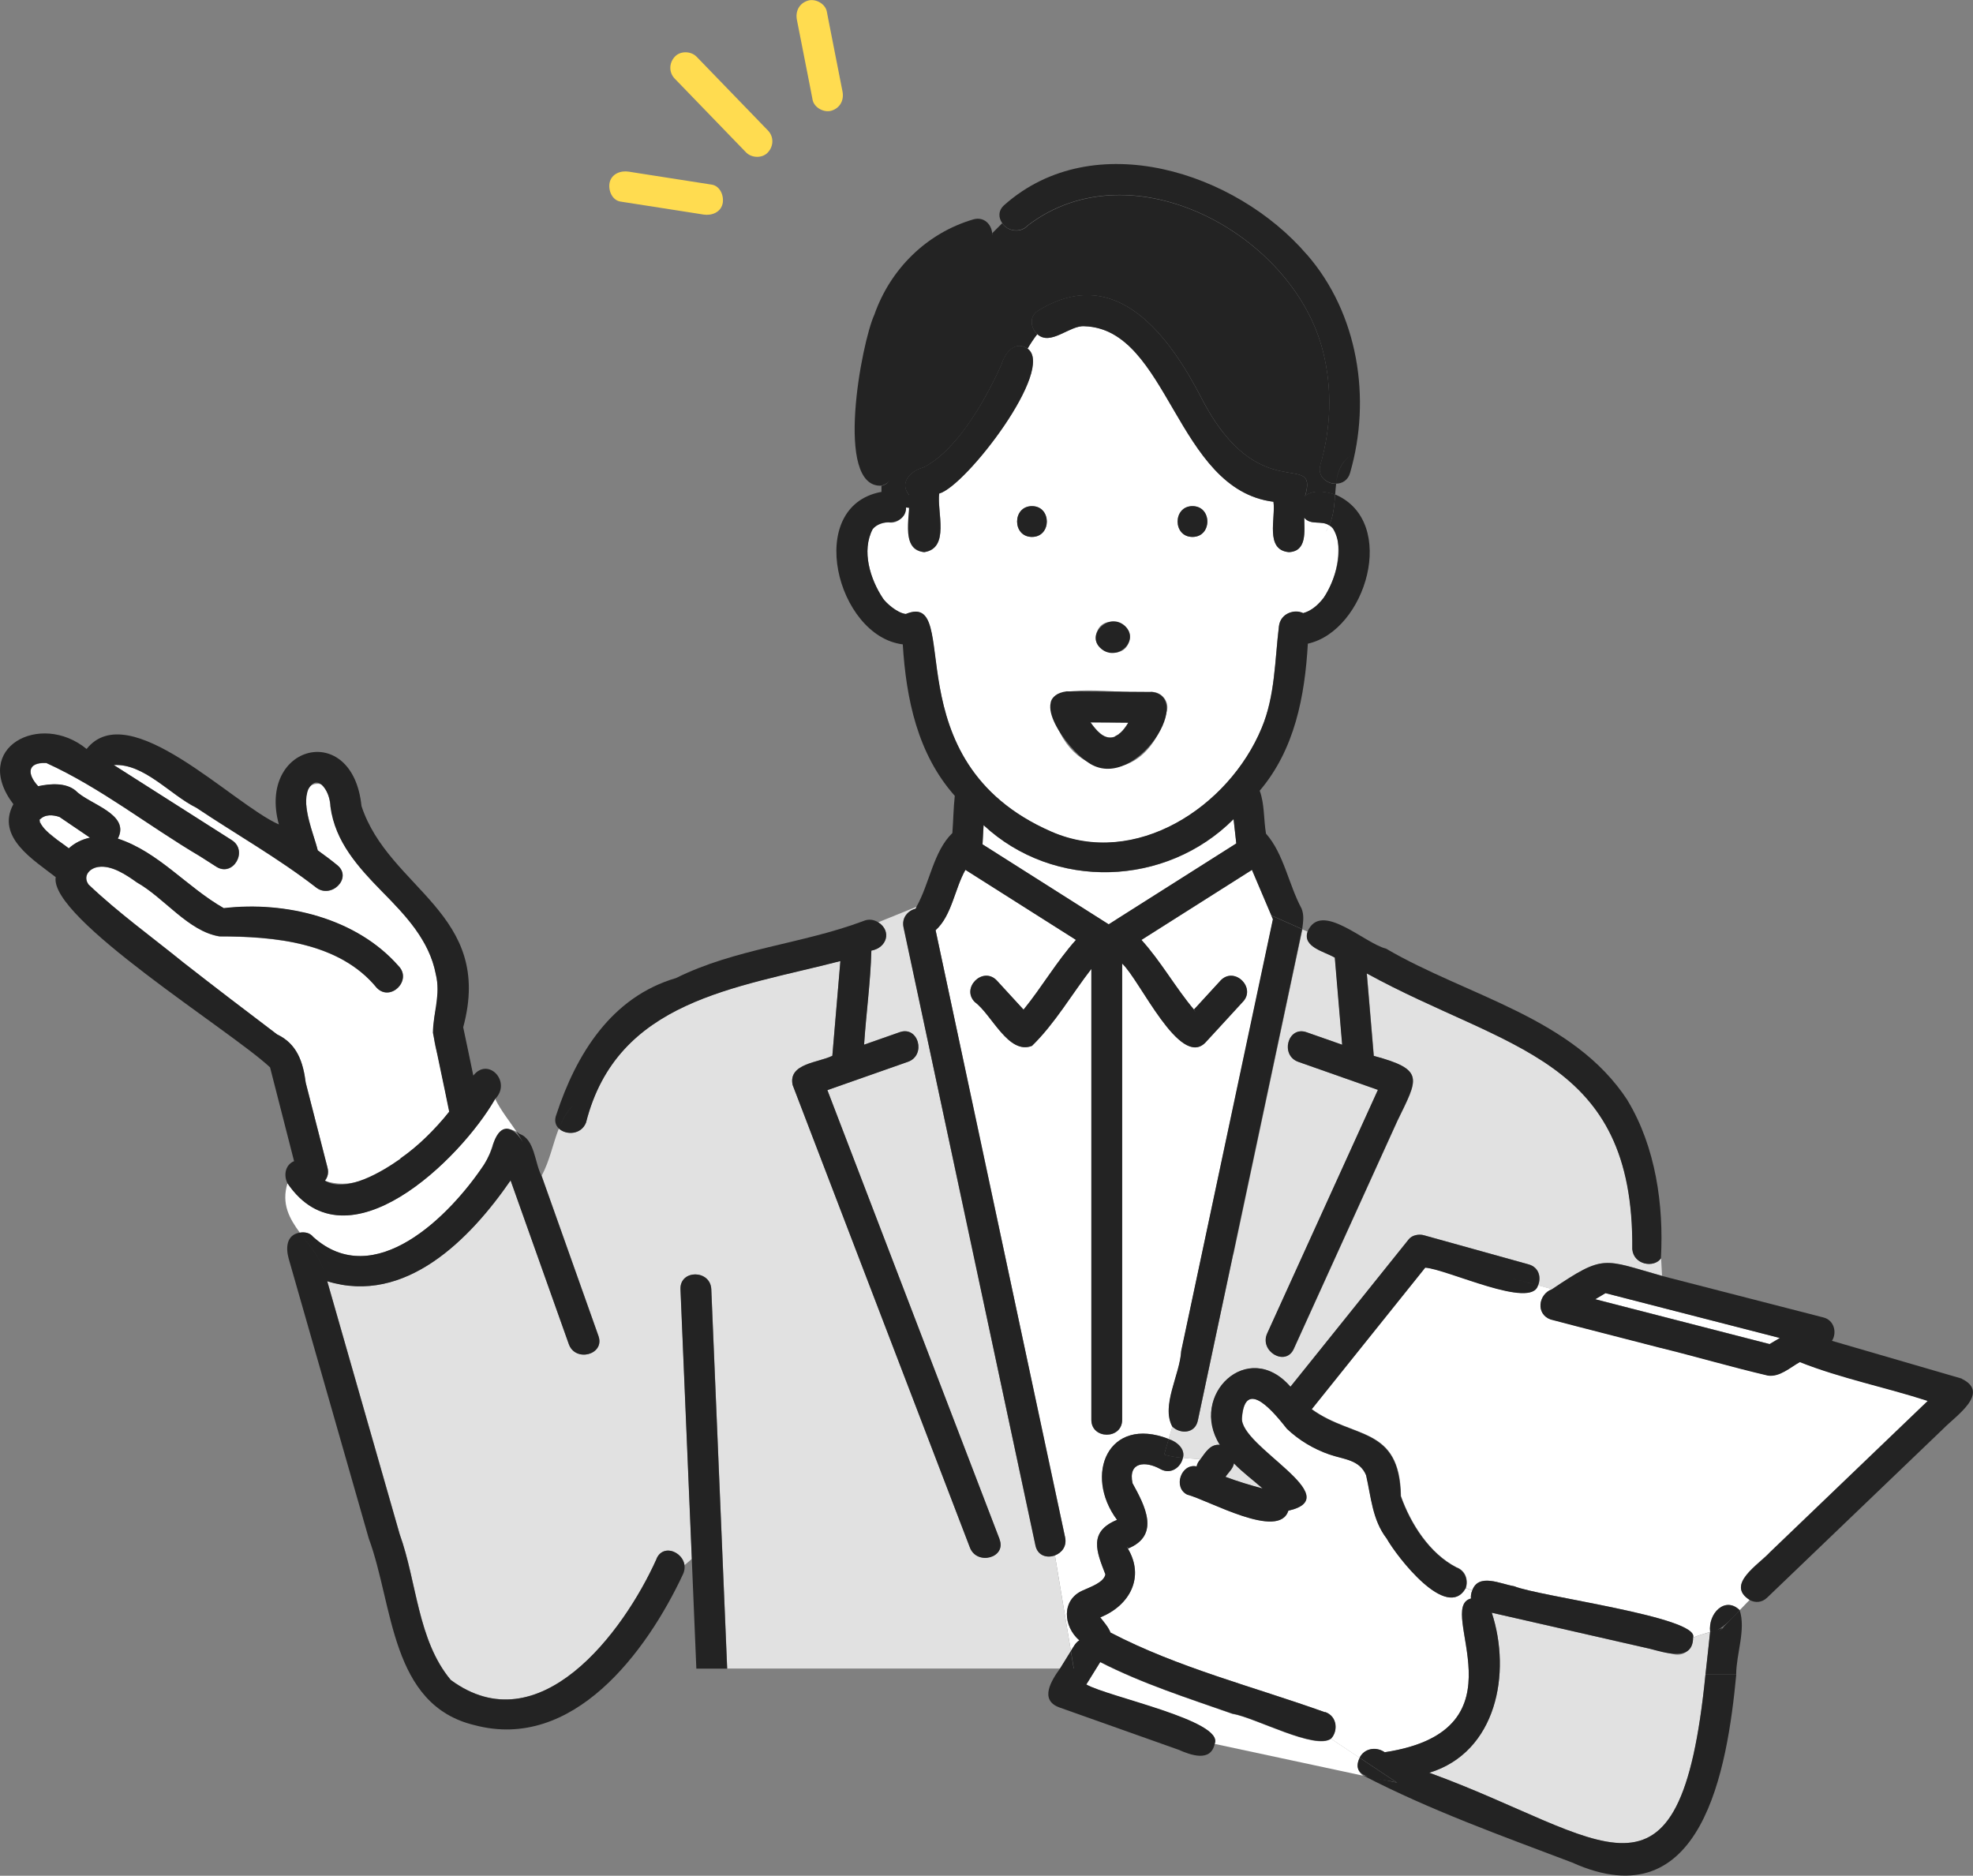
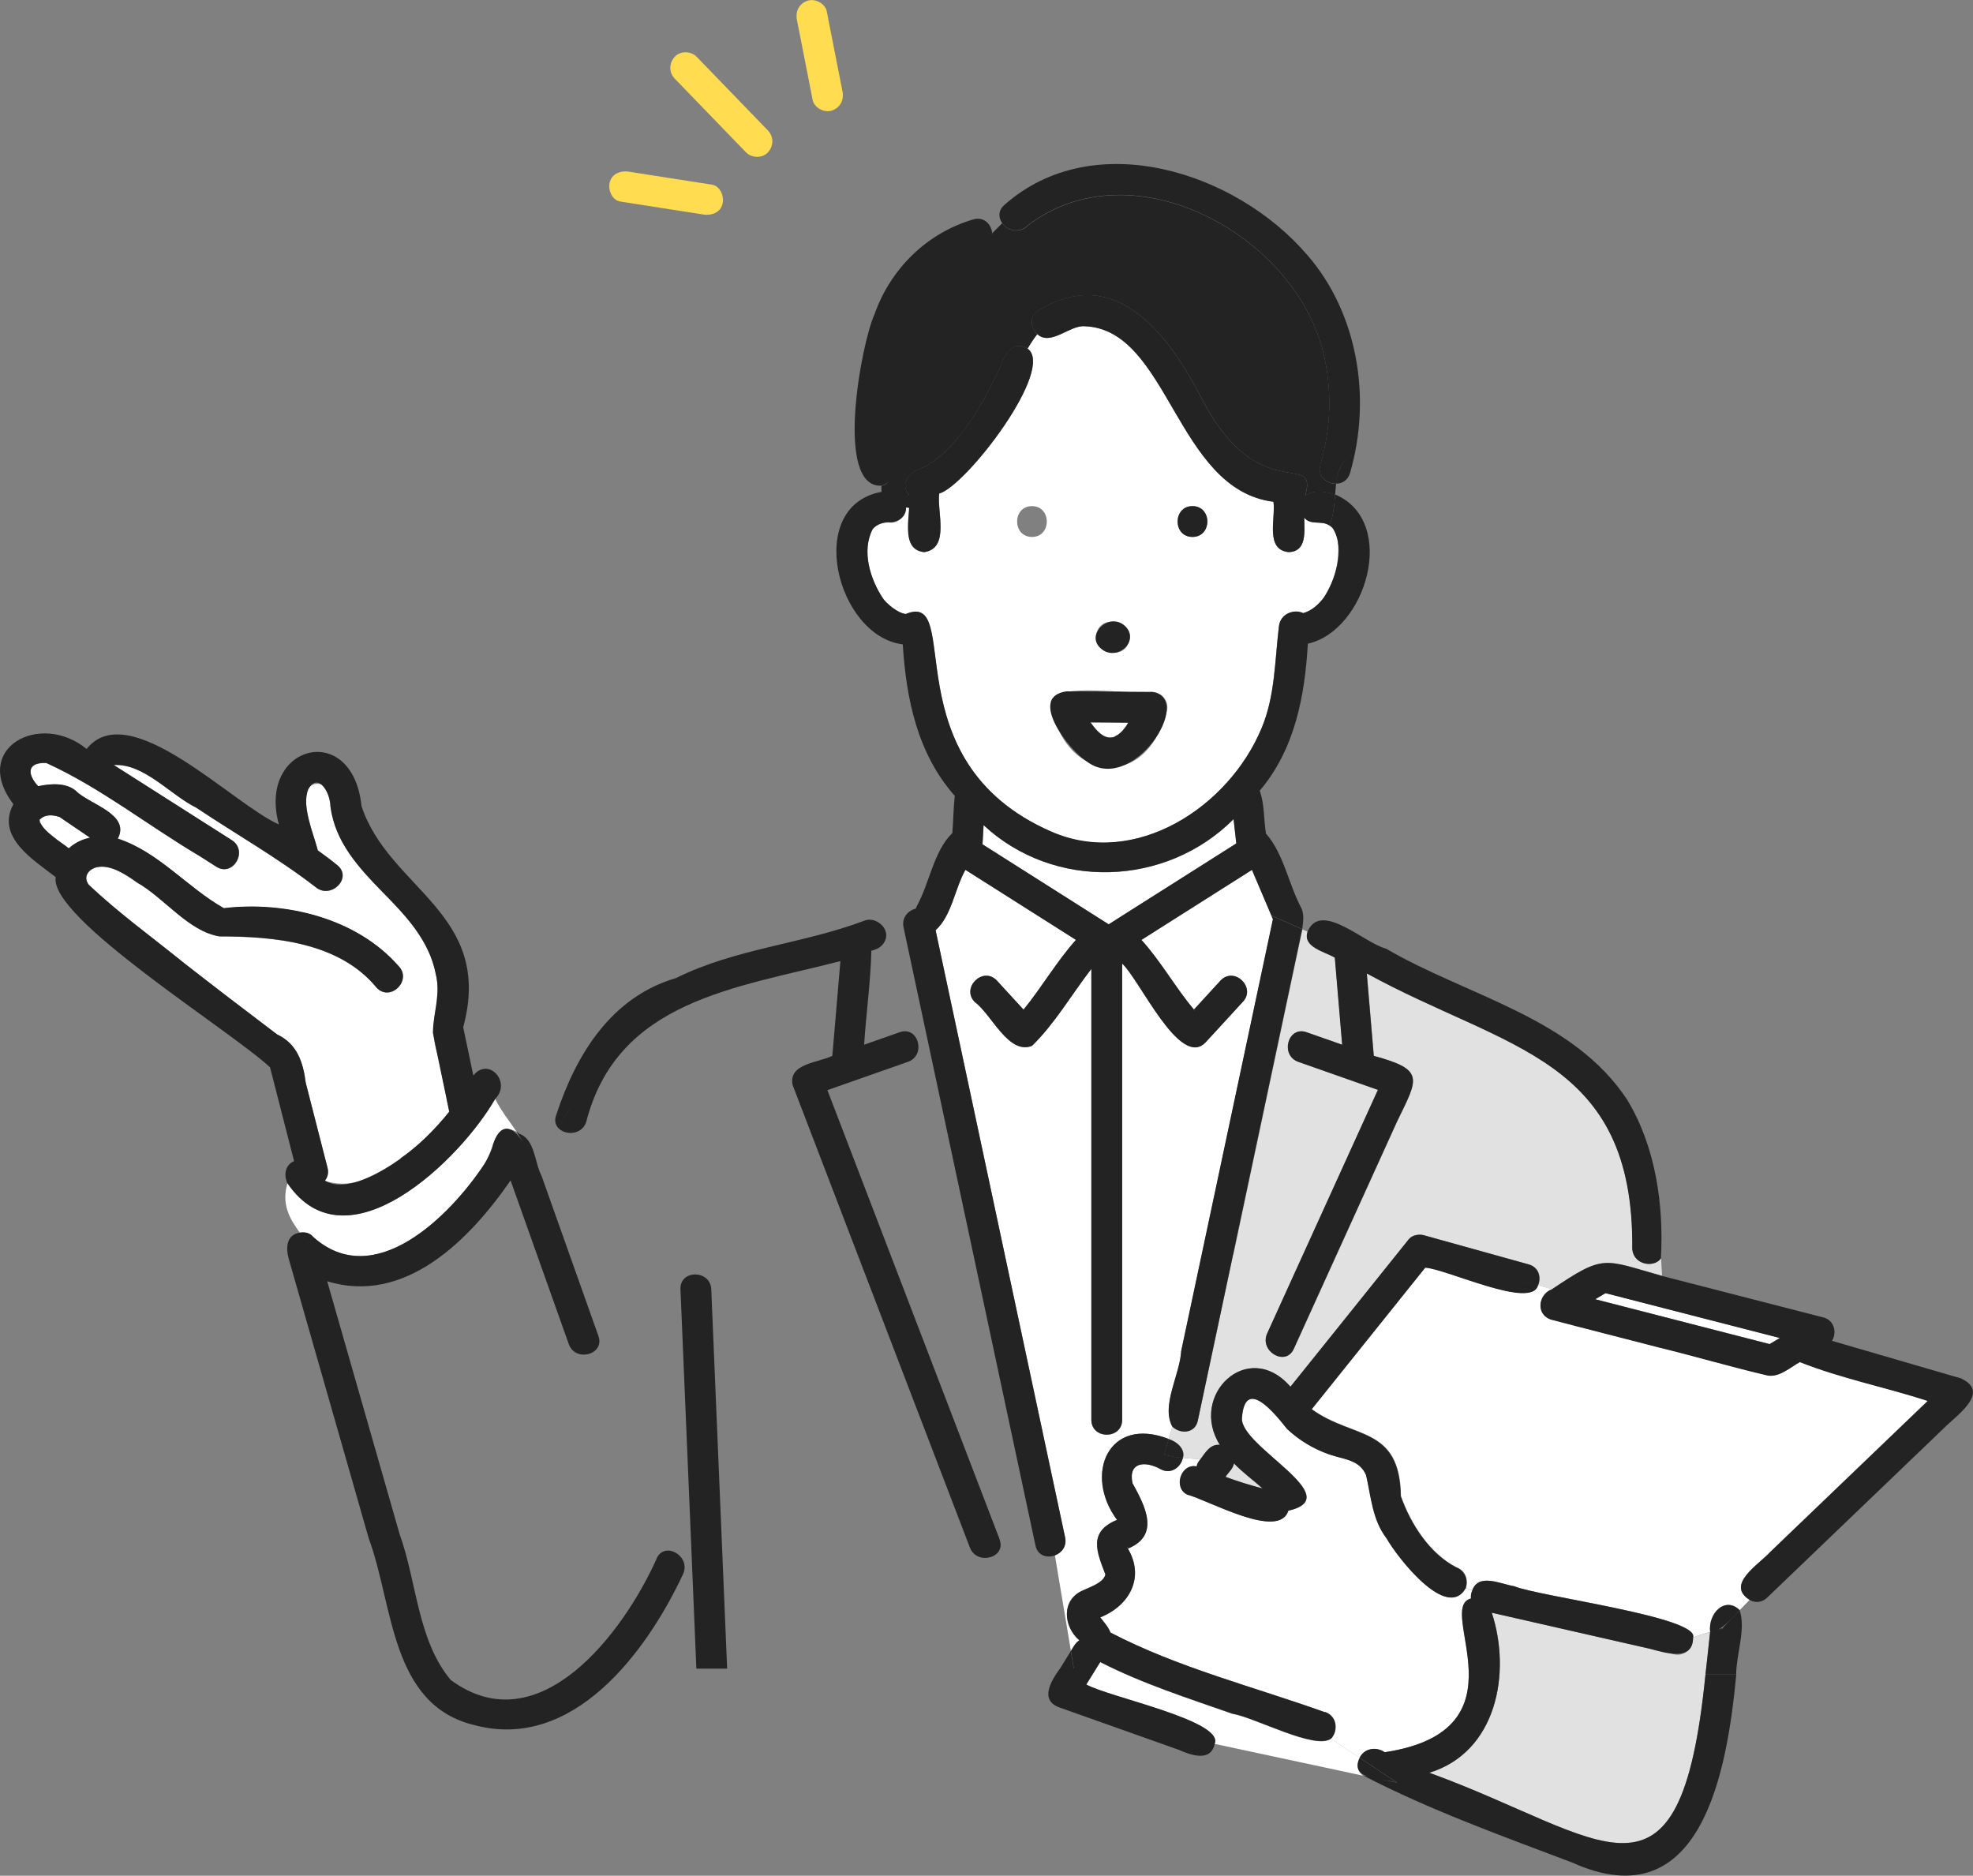
<svg xmlns="http://www.w3.org/2000/svg" id="_レイヤー_2" data-name="レイヤー 2" viewBox="0 0 203.69 193.64">
  <rect x="0" y="0" width="203.69" height="193.64" fill="#808080" stroke="none" />
  <defs>
    <style>
      .cls-1 {
        fill: #232323;
      }

      .cls-1, .cls-2, .cls-3, .cls-4 {
        stroke-width: 0px;
      }

      .cls-2 {
        fill: #e1e1e1;
      }

      .cls-3 {
        fill: #fff;
      }

      .cls-4 {
        fill: #ffdc50;
      }
    </style>
  </defs>
  <g id="_レイヤー_3" data-name="レイヤー 3">
    <g>
      <g>
        <path class="cls-2" d="M123.4,104.45c-.12-.28-.14-.22-.07-.11.03.04.05.07.07.11Z" />
        <path class="cls-2" d="M124.25,105.45s.09.07,0,0h0Z" />
        <path class="cls-2" d="M4.08,84.7s0,0,0,0c0,0,0,.02,0,.03,0-.01,0-.02,0-.03Z" />
        <path class="cls-2" d="M4.07,84.81s.01.03.02.04c0-.01-.01-.03-.02-.04Z" />
        <path class="cls-2" d="M115.49,75.8s.06-.04.06-.04c-.02,0-.05.03-.06.04Z" />
        <path class="cls-2" d="M135.69,62.72s.04-.03,0,0h0Z" />
        <path class="cls-2" d="M114.12,76.06c-.06-.03-.14-.07-.14-.07.02.03.08.05.14.07Z" />
        <path class="cls-2" d="M115.49,75.8s-.03.02-.05.03c-.05.05-.07.08.05-.03Z" />
        <path class="cls-2" d="M4.13,84.91s0,.01,0,.02c.06.18.04.09,0-.02Z" />
        <path class="cls-2" d="M113.7,75.8c.09.07.06.05,0,0h0Z" />
        <path class="cls-3" d="M101.43,87.17c4.34,2.75,8.68,5.51,13.03,8.26,4.39-2.78,8.78-5.57,13.18-8.35-.09-.84-.19-1.67-.28-2.51-6.98,7-18.53,7.39-25.81.62-.04.66-.08,1.32-.11,1.98Z" />
        <path class="cls-2" d="M137.42,54.37s.04.03.08.05c-.03-.02-.06-.04-.09-.06,0,0,0,0,0,0Z" />
        <path class="cls-2" d="M4.12,84.9s-.02-.04-.03-.06c.03.11.05.13.03.06Z" />
        <path class="cls-2" d="M4.1,84.54s-.03.07-.03.12c0,0,.02-.01.03-.02.01-.06.02-.11,0-.1Z" />
        <polygon class="cls-2" points="4.1 84.63 4.1 84.63 4.09 84.63 4.09 84.64 4.1 84.63" />
        <path class="cls-2" d="M137.37,54.34s.02.02.04.02c-.04-.04-.05-.04-.04-.02Z" />
        <path class="cls-2" d="M4.12,84.9s0,0,0,.01c0,0,0-.01,0-.02,0,0,0,0,0,0Z" />
        <path class="cls-2" d="M4.09,84.64s-.02.01-.02.02c0,.02,0,.03,0,.05,0-.02.01-.04.02-.07Z" />
        <path class="cls-2" d="M4.12,84.89c-.02-.05-.03-.11-.04-.16-.01.06.01.12.04.16Z" />
        <path class="cls-2" d="M4.06,84.66s0,0,0,0c0,0,0,0,0,0Z" />
        <path class="cls-2" d="M4.07,84.72s0-.01,0-.02c0-.01,0-.02,0-.04,0,.02,0,.04,0,.06Z" />
        <path class="cls-3" d="M45.17,108.84c-.55-1.7-.54-3.34-.07-5.06.69-4.72-2.35-8.57-5.56-11.63-2.55-2.57-4.84-5.16-5.41-8.88-.12-.75-.26-1.86-.97-2.32-3.11-.54-.68,5.42-.35,6.85.7.5,1.38,1.01,2.04,1.55,1.58,1.31-.68,3.54-2.25,2.25-3.9-3.02-8.23-5.46-12.32-8.2-2.72-1.34-5.4-4.6-8.53-4.41,4.06,2.59,8.13,5.17,12.19,7.76,1.72,1.1.13,3.84-1.6,2.74-.56-.36-1.13-.72-1.69-1.08-5.31-3.14-10.26-7.09-15.86-9.63-2-.09-2.01,1.14-.84,2.4,1.22-.27,2.84-.4,3.87.46,1.41,1.43,5.69,2.39,4.35,4.95,4.21,1.37,7.15,5.02,10.94,7.18,6.36-.74,13.7,1.02,18.04,5.97,1.44,1.46-.82,3.73-2.25,2.25-3.88-4.74-10.69-5.31-16.24-5.31-3.22-.53-5.67-3.96-8.52-5.57-1.06-.75-2.59-1.8-3.97-1.6-.95.13-1.64.96-1.02,1.82,3.04,2.88,6.53,5.4,9.8,8.06,3.2,2.5,6.42,4.96,9.66,7.41,2.07.97,2.69,2.87,2.96,4.99.75,2.93,1.5,5.85,2.25,8.78.14.54,0,1-.27,1.33,4.77,1.63,9.99-3.81,12.86-7.11-.41-1.98-.82-3.96-1.23-5.93Z" />
        <path class="cls-3" d="M5.81,86.63c.43.32.86.63,1.29.95.63-.58,1.39-.94,2.2-1.11-1.05-.71-2.1-1.42-3.15-2.14-.68-.22-1.5-.3-2.04.28,0,0,0,0,0,.01.02,0,0,.03,0,.03.12.88,1.09,1.42,1.71,1.97Z" />
        <polygon class="cls-2" points="4.06 84.66 4.07 84.65 4.07 84.65 4.06 84.66" />
        <path class="cls-2" d="M104.66,105.46s.08-.07.11-.11c-.05.04-.09.08-.11.11Z" />
        <path class="cls-3" d="M32.33,127.69c6.31,5.69,14.13-2.15,17.66-7.47,1.06-1.43.9-4.58,3.34-3.39-.75-1.12-1.62-2.18-2.21-3.39-3.57,6.25-15.32,17.71-21.44,8.71-.65,2.13.2,3.65,1.28,5.11.5-.09,1.05.02,1.37.43Z" />
        <path class="cls-3" d="M140.37,181.47l-2.95-1.97c-1.64,1.22-7.86-2.19-10.21-2.57-4.6-1.62-9.28-3.11-13.63-5.33-.48.77-.96,1.55-1.44,2.32,2.2,1.28,14.2,3.71,13.26,6.11l15.32,3.28c-.64-.47-.67-1.23-.36-1.83Z" />
        <path class="cls-3" d="M151.86,165.02c-.03-.28.02-.56.13-.83l-.66-.24c-1.93,3.44-7.1-3.23-8.16-5.13-1.48-1.93-1.6-4.27-2.12-6.53-.67-1.62-2.32-1.63-3.78-2.14-1.63-.57-3.12-1.46-4.39-2.65-1.22-1.54-4.33-5.45-4.65-1.13-.27,2.94,11.02,8.18,4.79,9.58-.96,3.07-8.27-1.1-10.44-1.66-1.48-.73-.64-3.26.98-2.91.03-.29.2-.52.38-.74-.61-.05-1.22-.08-1.82-.14-.2.95-1.24,1.77-2.34,1.15-1.52-.84-3.34-.75-2.86,1.47,1.26,2.28,2.92,5.37-.48,6.75,1.75,2.93.22,5.87-2.85,7.1.4.51.82.97,1.06,1.57,6.99,3.64,14.74,5.57,22.13,8.22,1.3.45,1.34,1.99.63,2.74l2.95,1.97c.43-.92,1.63-1.22,2.59-.57,15.01-2.29,5.15-14.91,8.9-15.87Z" />
        <path class="cls-3" d="M131.12,94.45l.13.06c-.67-1.57-1.34-3.13-2-4.7-3.8,2.41-7.61,4.82-11.41,7.23,2.01,2.2,3.5,4.89,5.42,7.19.92-1.01,1.85-2.01,2.77-3.02,1.44-1.47,3.7.79,2.25,2.25-1.28,1.39-2.55,2.79-3.84,4.18-2.64,2.69-6.76-6.48-8.59-8.16v47.1c0,2.05-3.18,2.04-3.18,0v-46.55c-2.03,2.63-3.75,5.62-6.13,7.94-2.44.96-4.16-3.25-5.9-4.52-1.45-1.45.81-3.71,2.25-2.25.93,1.01,1.85,2.02,2.78,3.03,1.89-2.32,3.42-4.98,5.41-7.2-3.8-2.41-7.6-4.82-11.41-7.23-1.12,1.96-1.41,4.74-3.08,6.23,2.92,13.69,5.84,27.38,8.76,41.08,1.54,7.2,3.07,14.4,4.61,21.6.2.93-.36,1.6-1.05,1.86l1.65,9.87c.24-.38.48-.87.87-1.09-1.67-1.44-1.88-4.19.37-5.16.7-.33,2.16-.8,2.32-1.65-.89-2.3-1.81-4.4,1.2-5.63-3.46-4.65-.92-10.79,5.34-8.35l.38-1.3c-1.17-2.15.8-5.38.92-7.79,3.16-14.86,6.31-29.72,9.47-44.58-.06-.13-.11-.26-.17-.39l-.13-.06Z" />
        <path class="cls-3" d="M182.76,160.2c5.42-5.2,10.85-10.4,16.27-15.6-4.36-1.41-8.98-2.34-13.21-4.01-1.01.57-2.08,1.57-3.3,1.39-3.77-.88-7.52-1.99-11.29-2.91-3.71-.97-7.43-1.89-11.14-2.88-1.54-.55-1.29-2.58.14-3.12l-1.43-.39c-.68,2.51-9.35-1.68-11.64-1.83-3.91,4.87-7.82,9.75-11.72,14.62,4.29,3.11,9.09,1.69,9.2,8.98,1.02,2.87,2.96,5.91,5.72,7.34.99.36,1.24,1.37.98,2.15l.66.24c.66-1.82,2.93-.65,4.31-.43,2.65,1.09,19.14,3.17,18.49,5.3.55-.23,1.16-.4,1.76-.58-.23-1.94,1.56-3.72,3.05-2.25l1.04-1.08c-2.55-1.59.95-3.65,2.11-4.95Z" />
        <path class="cls-3" d="M138.14,55.93c-.07-.45-.2-1.02-.53-1.36.01.01.04.04.09.09-.15-.15-.28-.32-.47-.42-.1.23-.21.45-.36.66.14-.22.26-.44.36-.66-.79-.55-1.94.03-2.58-.8,0,1.36.32,3.48-1.59,3.56-2.5-.23-1.34-3.52-1.59-5.2-10.11-1.28-10.79-17.83-19.51-18.12-1.54-.12-3.5,2.09-4.88.81-.36.46-.69.96-1,1.49,2.96,2.05-6.31,14.17-9.11,14.97-.25,1.89,1.13,5.65-1.55,6.05-2.41-.18-1.38-3.28-1.59-4.9-.1,0-.2.03-.31.06.14.86-.65,1.87-1.57,1.79-.68-.08-1.45.18-1.86.68-1.18,2.24-.26,5.19,1.07,7.18.28.42,1.44,1.5,2.35,1.59,6.01-2.54-1.68,15.17,15,22.46,8.69,3.83,18.36-2.54,21.73-10.68,1.4-3.32,1.36-7,1.79-10.52.16-1.33,1.61-1.78,2.5-1.35.88-.24,1.55-.87,2.1-1.56,1.07-1.48,1.69-3.73,1.5-5.81ZM106.54,55.43c-2.05,0-2.04-3.18,0-3.18s2.04,3.18,0,3.18ZM113.27,65.17c.74-1.93,4.16-.79,3.24,1.22-.74,1.93-4.16.79-3.24-1.22ZM120.46,73.44c-2.33,8.68-11,6.98-11.97-1.02.6-2.06,8.25-.63,10.44-.99,1.02,0,1.82,1.01,1.53,2.01ZM123.11,55.43c-2.05,0-2.04-3.18,0-3.18s2.04,3.18,0,3.18Z" />
        <path class="cls-1" d="M94.19,51.36c0-.06-.35-.21-.34-.27-1.05-1.27.22-2.52,1.49-2.83,1.49-.76,2.67-2,3.73-3.27,1.78-2.25,3.15-4.78,4.34-7.38.33-1.17,1.38-2.48,2.68-1.62.31-.53.64-1.03,1-1.49-.71-.67-.89-1.92.22-2.5,7.99-4.82,13.46,2.75,16.78,9.19,5.93,11.4,12.09,5.09,10.65,10.03.84-.71,2.13-.47,3.1-.15.03-.38.05-.76.1-1.12-.96.01-1.96-.76-1.62-1.96,1.1-3.81,1.24-7.85.27-11.7-3.02-12.08-19.74-21.22-30.47-13.01-.77.85-2.13.59-2.65-.24-.32.32-.68.68-1.03,1.03.07.69-1.42.89-2.28,1.14-8.94,2.72-10.17,15.15-8.34,23.18.3,1-.04,1.58-.82,1.77v.64c1.05-.19,1.83.32,1.96,1.54.11-.03,1.37.17,1.46.16,0-.28-.22-.86-.22-1.14Z" />
-         <path class="cls-2" d="M108.91,160.58c-.8.3-1.78.05-2.01-1.02-3-14.07-6-28.14-9.01-42.22-1.54-7.2-3.07-14.4-4.61-21.6-.22-1.02.47-1.73,1.26-1.93.02-.07.06-.13.08-.2l-3.95,1.6c1.39.89.9,2.62-.72,2.92-.08,3.23-.54,6.48-.75,9.71,1.23-.43,2.45-.86,3.68-1.29,1.94-.68,2.76,2.39.84,3.06-2.77.97-5.54,1.95-8.31,2.92,5.93,15.46,11.85,30.91,17.78,46.37.73,1.91-2.34,2.73-3.06.84-4.04-10.55-8.09-21.1-12.13-31.65-2.06-5.37-4.11-10.73-6.17-16.1-.48-2.24,2.69-2.28,4.1-3.01.28-3.26.55-6.52.83-9.78-10.82,2.8-23.06,4.04-26.26,16.68-.51,1.27-2.07,1.3-2.8.61-.62,1.57-.94,3.33-1.78,4.89,1.96,5.51,3.91,11.02,5.87,16.53.69,1.93-2.38,2.76-3.06.84-2-5.63-4-11.27-6.01-16.9-4.18,6.07-10.87,12.9-18.93,10.41,2.49,8.71,4.99,17.41,7.48,26.12,1.78,4.93,1.84,10.92,5.27,15.04,9.12,6.72,17.84-4.87,21.26-12.52.7-1.53,2.68-.7,2.88.67l.75-.64c-.39-9.28-.78-18.56-1.17-27.84-.09-2.05,3.09-2.04,3.18,0,.55,13.05,1.09,26.11,1.64,39.16h34.36c.37-.6.75-1.21,1.12-1.81l-1.65-9.87Z" />
        <path class="cls-2" d="M127.32,129.47c-1.22,5.72-2.43,11.45-3.65,17.17-.29,1.39-1.85,1.4-2.64.62l-.38,1.3c.88.27,1.74,1.05,1.47,1.95.61.06,1.22.09,1.82.14.51-.68,1.02-1.6,2.01-1.49-3.25-5.14,2.92-11.05,7.29-6,4.07-5.08,8.14-10.16,12.22-15.23.34-.43,1.05-.55,1.55-.41,3.61,1,7.21,2,10.82,3.01,1.08.3,1.31,1.36.97,2.17l1.43.39c5.44-3.66,5.28-3.09,11.36-1.38l-.1-1.8c-.7,1.01-2.81.69-2.96-.94.2-19.86-13.03-20.57-27.41-28.47.24,2.84.48,5.67.72,8.51,5.32,1.45,4.57,2.3,2.43,6.72-3.56,7.84-7.13,15.69-10.69,23.53-.85,1.86-3.58.24-2.74-1.6,3.81-8.38,7.62-16.76,11.43-25.14-2.74-.96-5.47-1.93-8.21-2.89-1.92-.68-1.09-3.74.84-3.06,1.23.43,2.45.86,3.68,1.29-.25-3-.51-5.99-.76-8.99-1.05-.63-3.35-1.08-2.81-2.68l-.55-.24c-2.37,11.18-4.75,22.36-7.12,33.54Z" />
        <path class="cls-2" d="M172.81,170.78c-6.27-1.43-12.53-2.86-18.8-4.29,2.04,6.23.5,14.39-6.45,16.52,18.19,6.61,25.88,16.13,28.51-10.13h-1.8,1.8c.17-1.46.32-2.93.48-4.4-.61.17-1.21.35-1.76.58.03.95-.76,2-1.98,1.72Z" />
        <path class="cls-2" d="M116.44,159.87c.08-.07-.16-.37,0,0h0Z" />
        <path class="cls-2" d="M127.39,151.08c-.09.55-.57.94-.87,1.39,1.25.47,2.53.86,3.83,1.2-.98-.87-2.05-1.65-2.96-2.59Z" />
        <path class="cls-2" d="M115.08,76.05c.18-.06-.04-.02-.07.02.02,0,.05-.02.07-.02Z" />
        <path class="cls-3" d="M116.19,75.06c.11-.15.2-.31.3-.47-1.3,0-2.6-.02-3.9-.03.53.75,1.36,1.82,2.39,1.52.5-.23.89-.58,1.21-1.03Z" />
        <path class="cls-2" d="M114.94,76.12s.03-.02.06-.04c-.01,0-.02,0-.03.01,0,.01-.02.02-.03.03Z" />
        <path class="cls-3" d="M171.77,135.04l.02.29-.02-.29c-2.01-.52-4.01-1.03-6.02-1.55-.35.21-.71.42-1.06.63,6,1.54,12,3.09,18,4.63.35-.21.71-.42,1.06-.63-3.99-1.03-7.99-2.06-11.98-3.08Z" />
        <path class="cls-1" d="M131.41,94.9c-3.16,14.86-6.31,29.72-9.47,44.58-.13,2.43-2.09,5.62-.92,7.79l.76-2.6-.76,2.6c.79.78,2.35.77,2.64-.62,3.59-16.91,7.18-33.81,10.77-50.72l-3.19-1.42c.06.13.11.26.17.39Z" />
        <path class="cls-1" d="M137.91,51.08s-.06-.02-.08-.03c-.07,1.07-.15,2.17-.6,3.19.05.03.1.06.15.09-.02-.03.09.07.12.08-.04-.02-.06-.04-.08-.05.1.08.19.2.28.29-.05-.05-.08-.08-.09-.09,1.32,2.17.19,5.43-.97,7.17-.55.7-1.22,1.32-2.1,1.56-.89-.44-2.34.01-2.5,1.35-.43,3.53-.39,7.2-1.79,10.52-3.37,8.13-13.04,14.5-21.73,10.68-16.71-7.31-8.95-24.96-15-22.46-.9-.09-2.07-1.17-2.35-1.59-1.33-1.99-2.25-4.93-1.07-7.18.41-.5,1.18-.76,1.86-.68,2.76-.34,1.56-3.87-.97-3.15v3.23-3.23c-8,1.48-4.61,14.91,2.21,15.74.35,5.6,1.51,11.29,5.37,15.64-.14,1.27-.15,2.56-.25,3.84-1.95,1.88-2.35,5.2-3.7,7.6l1.02-.41-1.02.41c-.03.07-.06.13-.08.2-.78.2-1.47.91-1.26,1.93,1.54,7.2,3.07,14.4,4.61,21.6,3,14.07,6,28.14,9.01,42.22.23,1.07,1.21,1.32,2.01,1.02l-.82-4.91.82,4.91c.69-.26,1.25-.93,1.05-1.86-1.54-7.2-3.07-14.4-4.61-21.6-2.92-13.69-5.84-27.38-8.76-41.08,1.67-1.49,1.97-4.27,3.08-6.23,3.8,2.41,7.6,4.82,11.41,7.23-1.99,2.22-3.52,4.88-5.41,7.2-.93-1.01-1.85-2.02-2.78-3.03-1.43-1.46-3.7.79-2.25,2.25,1.74,1.27,3.46,5.47,5.9,4.52,2.38-2.32,4.09-5.31,6.13-7.95v46.55c0,2.04,3.18,2.05,3.18,0v-47.1c1.82,1.67,5.94,10.86,8.59,8.16,1.29-1.39,2.56-2.79,3.84-4.18,1.45-1.45-.81-3.71-2.25-2.25-.92,1.01-1.85,2.01-2.77,3.02-1.93-2.29-3.42-4.99-5.42-7.19,3.8-2.41,7.61-4.82,11.41-7.23.67,1.57,1.34,3.13,2,4.7l3.19,1.42c.09-.73.22-1.41-.07-2.13-1.33-2.47-1.84-5.67-3.67-7.73-.25-1.45-.14-3.05-.65-4.43,3.62-4.26,4.66-9.76,4.97-15.18,6.01-1.33,9.32-12.53,2.9-15.37ZM104.73,105.39s-.06.04-.07.07c.02-.04.06-.07.11-.11-.01.01-.03.03-.04.04ZM124.25,105.45c.09.07.04.04,0,0h0ZM123.4,104.45s-.05-.07-.07-.11c-.06-.11-.05-.18.07.11ZM115.22,94.94l-.76.48c-4.34-2.75-8.68-5.51-13.03-8.26.04-.66.08-1.32.11-1.98,7.28,6.77,18.83,6.38,25.81-.62.09.84.19,1.67.28,2.51-4.14,2.62-8.28,5.25-12.42,7.87ZM135.69,62.72s.03-.02.03-.02c0,0,0,0-.03.02Z" />
        <path class="cls-1" d="M135.79,50.77c-.4.04-.78.19-1.06.44,1.45-4.93-4.72,1.37-10.65-10.03-3.31-6.44-8.8-14.01-16.78-9.19-1.11.58-.93,1.84-.22,2.5.21-.27.43-.52.66-.76-.24.24-.45.49-.66.76,1.38,1.28,3.34-.93,4.88-.81,8.7.27,9.43,16.86,19.51,18.12.25,1.68-.91,4.97,1.59,5.2,1.91-.08,1.59-2.2,1.59-3.56.64.83,1.79.25,2.58.8.46-1.02.53-2.12.6-3.19-.63-.22-1.37-.35-2.04-.29Z" />
        <path class="cls-1" d="M103.2,158.91c-5.93-15.46-11.85-30.91-17.78-46.37,2.77-.97,5.54-1.95,8.31-2.92,1.92-.67,1.09-3.74-.84-3.06-1.23.43-2.45.86-3.68,1.29.21-3.23.67-6.48.75-9.71,1.62-.3,2.11-2.03.72-2.92l-3.75,1.52,3.75-1.52c-.44-.28-1-.39-1.59-.12-6.32,2.36-13.18,2.83-19.3,5.87-6.66,1.95-10.3,7.84-12.35,14.09-.25.62-.09,1.12.26,1.45.36-.91.81-1.76,1.53-2.47-.72.72-1.17,1.57-1.53,2.47.73.69,2.29.66,2.8-.61,3.2-12.64,15.45-13.88,26.26-16.68-.28,3.26-.55,6.52-.83,9.78-1.41.71-4.58.78-4.1,3.01,2.06,5.37,4.11,10.73,6.17,16.1,4.04,10.55,8.09,21.1,12.13,31.65.72,1.89,3.8,1.07,3.06-.84Z" />
        <path class="cls-1" d="M168.04,113.61c-5.6-8.59-16.53-10.75-24.95-15.68-2.21-.53-6.74-4.99-8.1-1.75l1.73.77-1.73-.77c-.54,1.6,1.75,2.05,2.81,2.68.25,3,.51,5.99.76,8.99-1.23-.43-2.45-.86-3.68-1.29-1.93-.68-2.76,2.39-.84,3.06,2.74.96,5.47,1.93,8.21,2.89-3.81,8.38-7.62,16.76-11.43,25.14-.84,1.85,1.9,3.46,2.74,1.6,3.56-7.84,7.13-15.69,10.69-23.53,2.13-4.39,2.9-5.29-2.43-6.72-.24-2.84-.48-5.67-.72-8.51,14.41,7.92,27.61,8.62,27.41,28.47.15,1.63,2.25,1.96,2.96.94l-.11-1.84.11,1.84c.31-5.47-.54-11.49-3.44-16.29Z" />
        <path class="cls-1" d="M67.79,160.91c-3.42,7.64-12.15,19.25-21.26,12.52-3.43-4.11-3.49-10.11-5.27-15.04-2.49-8.71-4.98-17.41-7.48-26.12,8.06,2.49,14.75-4.34,18.93-10.41,2,5.63,4,11.27,6.01,16.9.68,1.91,3.75,1.09,3.06-.84-1.96-5.51-3.91-11.02-5.87-16.53-.46.86-1.07,1.66-1.98,2.34.91-.68,1.52-1.48,1.98-2.34-.72-1.35-.68-3.78-2.29-4.34-.09-.08-.19-.16-.3-.22.82,1.23,1.48,2.54,1.48,4.25.24-2.47-2.59-7.01-3.9-2.92-.06.46-.55,1.45-.92,2.05-3.53,5.32-11.35,13.17-17.66,7.47-.32-.41-.86-.52-1.37-.43,1.2,1.61,2.68,3.14,2.68,5.3,0-2.16-1.48-3.68-2.68-5.3-1.42.23-1.45,1.62-1.14,2.71,2.75,9.62,5.51,19.24,8.26,28.86,2.56,6.9,2.21,17.21,10.94,19.28,10.13,2.69,17.73-7.51,21.51-15.6.84-1.85-1.9-3.46-2.74-1.6Z" />
        <path class="cls-1" d="M123.11,52.25c-2.04,0-2.05,3.18,0,3.18s2.05-3.18,0-3.18Z" />
-         <path class="cls-1" d="M106.54,55.43c2.04,0,2.05-3.18,0-3.18s-2.05,3.18,0,3.18Z" />
        <path class="cls-1" d="M137.61,54.57s-.02-.02,0,0h0Z" />
        <path class="cls-1" d="M137.37,54.34s.02.02.04.03c-.01-.01-.03-.02-.04-.03Z" />
        <path class="cls-1" d="M113.92,67.15c1.6.98,3.69-1.01,2.26-2.49-1.69-1.65-4.42,1.08-2.26,2.49Z" />
        <path class="cls-1" d="M134.9,26.26c-7.31-8.51-21.98-13.27-31.2-5.11-.67.58-.63,1.32-.24,1.87.29-.29.55-.55.76-.76-.21.21-.47.47-.76.76.52.83,1.86,1.09,2.65.24,10.74-8.21,27.45.93,30.47,13.01.97,3.85.84,7.89-.27,11.7-.35,1.2.65,1.97,1.62,1.96.14-1.17.47-2.22,1.59-2.96-1.11.74-1.44,1.8-1.59,2.96.62,0,1.23-.34,1.45-1.11,2.22-7.66.85-16.46-4.47-22.56Z" />
        <path class="cls-1" d="M100.69,25.79c.43-.43,1.08-1.08,1.74-1.74-.09-.89-.84-1.72-1.95-1.4-4.81,1.41-8.56,5.12-10.21,9.83-1.32,2.85-4.18,17.89.72,17.66v-3.19,3.19c.78-.2,1.43-.9,1.13-1.9-1.37-4.64-.43-9.68.98-14.2,2.41-8.31,9.57-7.27,9.33-9.99-.65.65-1.3,1.3-1.74,1.74Z" />
        <path class="cls-1" d="M106.08,35.98c-.86,1.45-1.63,3.13-2.74,4.81,1.12-1.68,1.88-3.36,2.74-4.81-1.31-.86-2.35.44-2.68,1.62-1.18,2.6-2.56,5.13-4.34,7.38-1.05,1.28-2.23,2.51-3.73,3.27-1.27.31-2.55,1.57-1.49,2.83.29,1.84-1.09,5.58,1.57,5.92,2.68-.4,1.3-4.16,1.55-6.05,2.76-.75,12.08-12.91,9.11-14.97Z" />
        <path class="cls-1" d="M110.12,71.37c-4.07.54.24,6.06,2.01,7.19,4.68,3.7,11.36-6.5,6.8-7.13-2.94-.02-5.87-.04-8.81-.06ZM113.7,75.8c.06.05.09.07,0,0h0ZM113.98,75.99s.08.04.14.07c-.06-.02-.12-.04-.14-.07ZM115.64,75.67s-.08.07-.12.11c.05-.03.02,0-.03.03-.12.11-.1.08-.05.03-.09.05-.23.13-.34.19.14,0-.16.07-.16.1,0-.01.02-.02.03-.03-1.03.3-1.86-.77-2.39-1.52,1.3,0,2.6.02,3.9.03-.23.4-.5.77-.84,1.08Z" />
        <path class="cls-1" d="M114.97,76.09s.08-.04.13-.07c-.04,0-.1.03-.13.07Z" />
        <path class="cls-1" d="M115.49,75.8s.02-.02.03-.03c-.02.01-.05.03-.08.06.02-.01.03-.02.05-.03Z" />
        <path class="cls-1" d="M75.07,172.26c-.55-13.05-1.09-26.11-1.64-39.16-.09-2.04-3.26-2.05-3.18,0,.4,9.6.8,19.2,1.21,28.8.63-1.25,1.25-2.51,1.88-3.76-.63,1.25-1.25,2.51-1.88,3.76.14,3.45.29,6.9.43,10.36h3.18Z" />
        <path class="cls-1" d="M48.86,111.02c-.35-1.66-.68-3.32-1.04-4.97,3.2-11.79-7.69-14.26-10.5-22.84-.91-8.9-10.78-6.34-8.53,1.9-4.8-2.11-15.47-13.28-19.85-7.79-4.76-3.92-11.98-.13-7.56,5.7-1.83,3.41,2.09,5.75,4.37,7.53-.69,4.25,18.11,15.86,22.13,19.64.83,3.23,1.65,6.45,2.48,9.68-.93.39-1.09,1.47-.68,2.29.1-.34.24-.7.43-1.07-.19.37-.33.73-.43,1.07,6.13,9,17.85-2.46,21.44-8.71-.43-.87-.72-1.82-.72-2.94,0,1.12.29,2.08.72,2.94,1.73-1.75-.71-4.38-2.25-2.42ZM7.11,87.58c-1.04-.82-2.32-1.49-2.98-2.67.04.1.07.22,0,.03,0,.08-.03-.09-.06-.12,0,0,.01.02.02.03-.02-.04-.01-.09-.02-.14,0,0,0,.01,0,.02,0-.02,0-.04,0-.06,0,0,0,0,0,0,0,0,0,0,0-.01,0,0,0,0,0,0,0,0,0,0,0,0,0-.1.07-.19.03-.02,0,0,0,0,0,0,0,0,0,0,0,0,0,0,0,0,0,0,0,.02-.01.04-.02.07,0,0,0,.02,0,.02,0-.02.01-.05.02-.07.01,0,.03-.03,0-.03,0,0,0,0,0-.01.54-.58,1.36-.51,2.04-.28,1.05.71,2.1,1.42,3.15,2.14-.81.17-1.57.53-2.2,1.11ZM41.35,119.61c-1.79,1.27-5.6,3.63-7.81,2.27.27-.34.41-.79.27-1.33-.75-2.93-1.5-5.85-2.25-8.78-.27-2.12-.88-4.01-2.96-4.99-3.24-2.45-6.46-4.91-9.66-7.41-3.27-2.65-6.77-5.17-9.8-8.06-.62-.86.07-1.69,1.02-1.82,1.39-.2,2.92.85,3.97,1.6,2.85,1.61,5.3,5.04,8.52,5.57,5.54,0,12.36.56,16.24,5.31,1.42,1.48,3.69-.78,2.25-2.25-4.34-4.95-11.67-6.72-18.04-5.97-3.79-2.15-6.74-5.81-10.94-7.18,1.33-2.56-2.95-3.52-4.35-4.95-1.03-.86-2.65-.72-3.87-.46-1.15-1.24-1.18-2.49.84-2.4,5.6,2.55,10.55,6.5,15.86,9.63.56.36,1.13.72,1.69,1.08,1.73,1.1,3.32-1.65,1.6-2.74-4.06-2.59-8.13-5.17-12.19-7.76,3.13-.18,5.81,3.07,8.53,4.41,4.1,2.74,8.43,5.19,12.32,8.2,1.56,1.29,3.82-.94,2.25-2.25-.66-.54-1.34-1.05-2.04-1.55-.42-1.79-1.71-4.42-.97-6.3,1.05-1.9,2.35.59,2.28,1.78.96,7.36,9.55,10.17,10.88,17.33.52,2.02-.27,4.03-.3,6.02.53,2.72,1.14,5.43,1.68,8.15-1.44,1.84-3.13,3.49-5.05,4.84Z" />
        <path class="cls-1" d="M202.53,142.32c-4.47-1.3-8.93-2.6-13.4-3.9.54-.84.23-2.13-.87-2.41-5.56-1.43-11.12-2.86-16.68-4.29l.19,3.33c3.99,1.03,7.99,2.06,11.98,3.08-.35.21-.71.42-1.06.63-6-1.54-12-3.09-18-4.63.35-.21.71-.42,1.06-.63,2.01.52,4.01,1.03,6.02,1.55l-.19-3.33c-6.09-1.71-5.93-2.28-11.36,1.38l3.68,1-3.68-1c-1.42.54-1.68,2.57-.14,3.12,3.7.98,7.43,1.91,11.14,2.88,3.77.92,7.52,2.03,11.29,2.91,1.22.18,2.29-.83,3.3-1.39,4.23,1.68,8.85,2.6,13.21,4.01-5.42,5.2-10.85,10.4-16.27,15.6-1.16,1.3-4.66,3.36-2.11,4.95l2.56-2.64-2.56,2.64c.54.29,1.23.3,1.8-.25,6.08-5.83,12.15-11.65,18.23-17.48,1.27-1.3,4.84-3.67,1.86-5.11Z" />
        <path class="cls-1" d="M156.22,132.01l2.56.69c.34-.8.11-1.87-.97-2.17-3.61-1-7.21-2-10.82-3.01-.5-.14-1.2-.02-1.55.41-4.07,5.08-8.14,10.16-12.22,15.23-4.38-5.05-10.53.87-7.29,6-.99-.11-1.5.81-2.01,1.49.78.07,1.56.17,2.34.43-.78-.26-1.56-.37-2.34-.43-.18.22-.35.46-.38.74-1.62-.35-2.46,2.18-.98,2.91,2.18.56,9.47,4.73,10.44,1.66,6.23-1.42-5.04-6.63-4.79-9.58.32-4.31,3.42-.42,4.65,1.13,1.26,1.19,2.75,2.08,4.39,2.65,1.47.51,3.11.52,3.78,2.14.52,2.26.64,4.6,2.12,6.53,1.09,1.92,6.21,8.55,8.16,5.13l-2.78-1.03,2.78,1.03c.26-.78.01-1.78-.98-2.15-2.76-1.43-4.7-4.47-5.72-7.34-.12-7.3-4.91-5.86-9.2-8.98,3.91-4.87,7.82-9.75,11.72-14.62,2.28.16,10.99,4.34,11.64,1.83l-2.56-.69ZM130.35,153.66c-1.29-.34-2.57-.73-3.83-1.2.29-.45.78-.84.87-1.39.91.94,1.98,1.72,2.96,2.59Z" />
        <path class="cls-1" d="M179.6,166.23c-1.5-1.47-3.28.32-3.05,2.25,1.11-.03,2.37-1.53,3.05-2.25Z" />
        <path class="cls-1" d="M179.6,166.23l-1.77,1.83c.17-.07.35-.13.51-.22-.39.08-.91.59-1.16.88l.65-.67c-.41.16-.84.29-1.28.42-.16,1.47-.31,2.93-.48,4.4h3.17c.01-2.14,1.02-4.64.36-6.65Z" />
        <path class="cls-1" d="M140.37,181.47c-1.16,2.39,2.63,2.1,3.88,2.58l-3.88-2.58Z" />
        <path class="cls-1" d="M176.07,172.88c-2.63,26.29-10.38,16.71-28.51,10.13,6.95-2.13,8.49-10.29,6.45-16.52,5.44,1.24,10.89,2.48,16.33,3.72,1.58.43,4.48,1.35,4.45-1.16-.75.31-1.39.73-1.74,1.44.35-.71.99-1.13,1.74-1.44.71-2.11-15.91-4.23-18.49-5.3-1.38-.22-3.66-1.38-4.31.44l6.11,2.26-6.11-2.26c-.11.27-.16.55-.13.83-3.74.97,6.09,13.6-8.9,15.87-.95-.65-2.16-.35-2.59.57l3.88,2.58,3.06.66-3.06-.66,2.85,1.9-2.85-1.9-3.52-.75c6.89,3.58,14.33,6.24,21.58,8.99,13.45,6.06,16.02-9.7,16.94-19.41h-3.17Z" />
        <path class="cls-1" d="M122.12,150.51c.27-.89-.58-1.67-1.47-1.95l-.47,1.61c.64.19,1.29.28,1.93.34Z" />
        <path class="cls-1" d="M136.78,176.76c-7.4-2.65-15.14-4.58-22.13-8.22-.24-.6-.66-1.05-1.06-1.57,3.07-1.23,4.6-4.17,2.85-7.1,3.4-1.38,1.74-4.46.48-6.75-.48-2.22,1.34-2.31,2.86-1.47,1.11.63,2.14-.19,2.34-1.15-.64-.06-1.29-.15-1.93-.34l-.27.92.27-.92c-.61-.18-1.23-.44-1.84-.85.61.41,1.23.67,1.84.85l.47-1.61c-6.26-2.44-8.8,3.7-5.34,8.35-3.01,1.24-2.08,3.33-1.2,5.63-.16.85-1.62,1.32-2.32,1.65-2.25.97-2.04,3.72-.37,5.16-.39.22-.63.71-.87,1.09l.3,1.81h.35-.35l.14.83-.14-.83h-1.42c-.89,1.23-2.17,3.25-.09,4.02,4.1,1.46,8.21,2.91,12.31,4.37,1.27.56,3.36,1.32,3.75-.63l-4.25-.91,4.25.91c.97-2.38-11.07-4.84-13.26-6.11.48-.77.96-1.55,1.44-2.32,4.35,2.23,9.03,3.72,13.63,5.33,2.36.39,8.57,3.79,10.21,2.57l-2.14-1.43,2.14,1.43c.71-.75.67-2.29-.63-2.74ZM116.44,159.87c-.16-.37.08-.07,0,0h0Z" />
        <path class="cls-1" d="M110.55,170.45c-.37.6-.75,1.21-1.12,1.81h1.42l-.3-1.81Z" />
        <path class="cls-1" d="M4.09,84.84s.01.03.02.04c0-.01-.01-.03-.02-.04Z" />
        <path class="cls-1" d="M4.08,84.73c.02.06.02.12.05.17,0-.03-.02-.09-.04-.18,0,0,0,0,0,0Z" />
        <path class="cls-1" d="M4.13,84.91s0,.01,0,.02c0,0,0-.02,0-.03,0,0,0,0,0,0Z" />
        <path class="cls-1" d="M4.09,84.63s-.02.02-.03.02h0s.02-.01.02-.02c0,0,0,0,0,0Z" />
        <path class="cls-1" d="M4.07,84.67s0,.02,0,.04c0,0,0,0,0,0,0-.01,0-.02,0-.03Z" />
        <path class="cls-1" d="M4.12,84.9s0-.02-.01-.02c0,0,0,.02.01.02Z" />
      </g>
      <g>
        <path class="cls-4" d="M86.98,9.45c-.47-2.41-.94-4.82-1.42-7.22-.07-.35-.14-.7-.2-1.04-.16-.82-1.19-1.37-1.97-1.12-.88.28-1.29,1.09-1.12,1.97.47,2.41.94,4.82,1.42,7.22.07.35.14.7.2,1.04.16.82,1.19,1.37,1.97,1.12.88-.28,1.29-1.09,1.12-1.97Z" />
        <path class="cls-4" d="M72.83,6.8c-.3-.31-.61-.63-.91-.94-.58-.6-1.69-.63-2.26,0-.6.65-.62,1.62,0,2.26,2.15,2.22,4.3,4.45,6.45,6.67.3.31.61.63.91.94.58.6,1.69.63,2.26,0,.6-.65.62-1.62,0-2.26-2.15-2.22-4.3-4.45-6.45-6.67Z" />
        <path class="cls-4" d="M73.48,19.06c-2.5-.39-5-.78-7.5-1.17-.36-.06-.71-.11-1.07-.17-.82-.13-1.76.21-1.97,1.12-.17.77.23,1.83,1.12,1.97,2.5.39,5,.78,7.5,1.17.36.06.71.11,1.07.17.82.13,1.76-.21,1.97-1.12.17-.77-.23-1.83-1.12-1.97Z" />
      </g>
    </g>
  </g>
</svg>